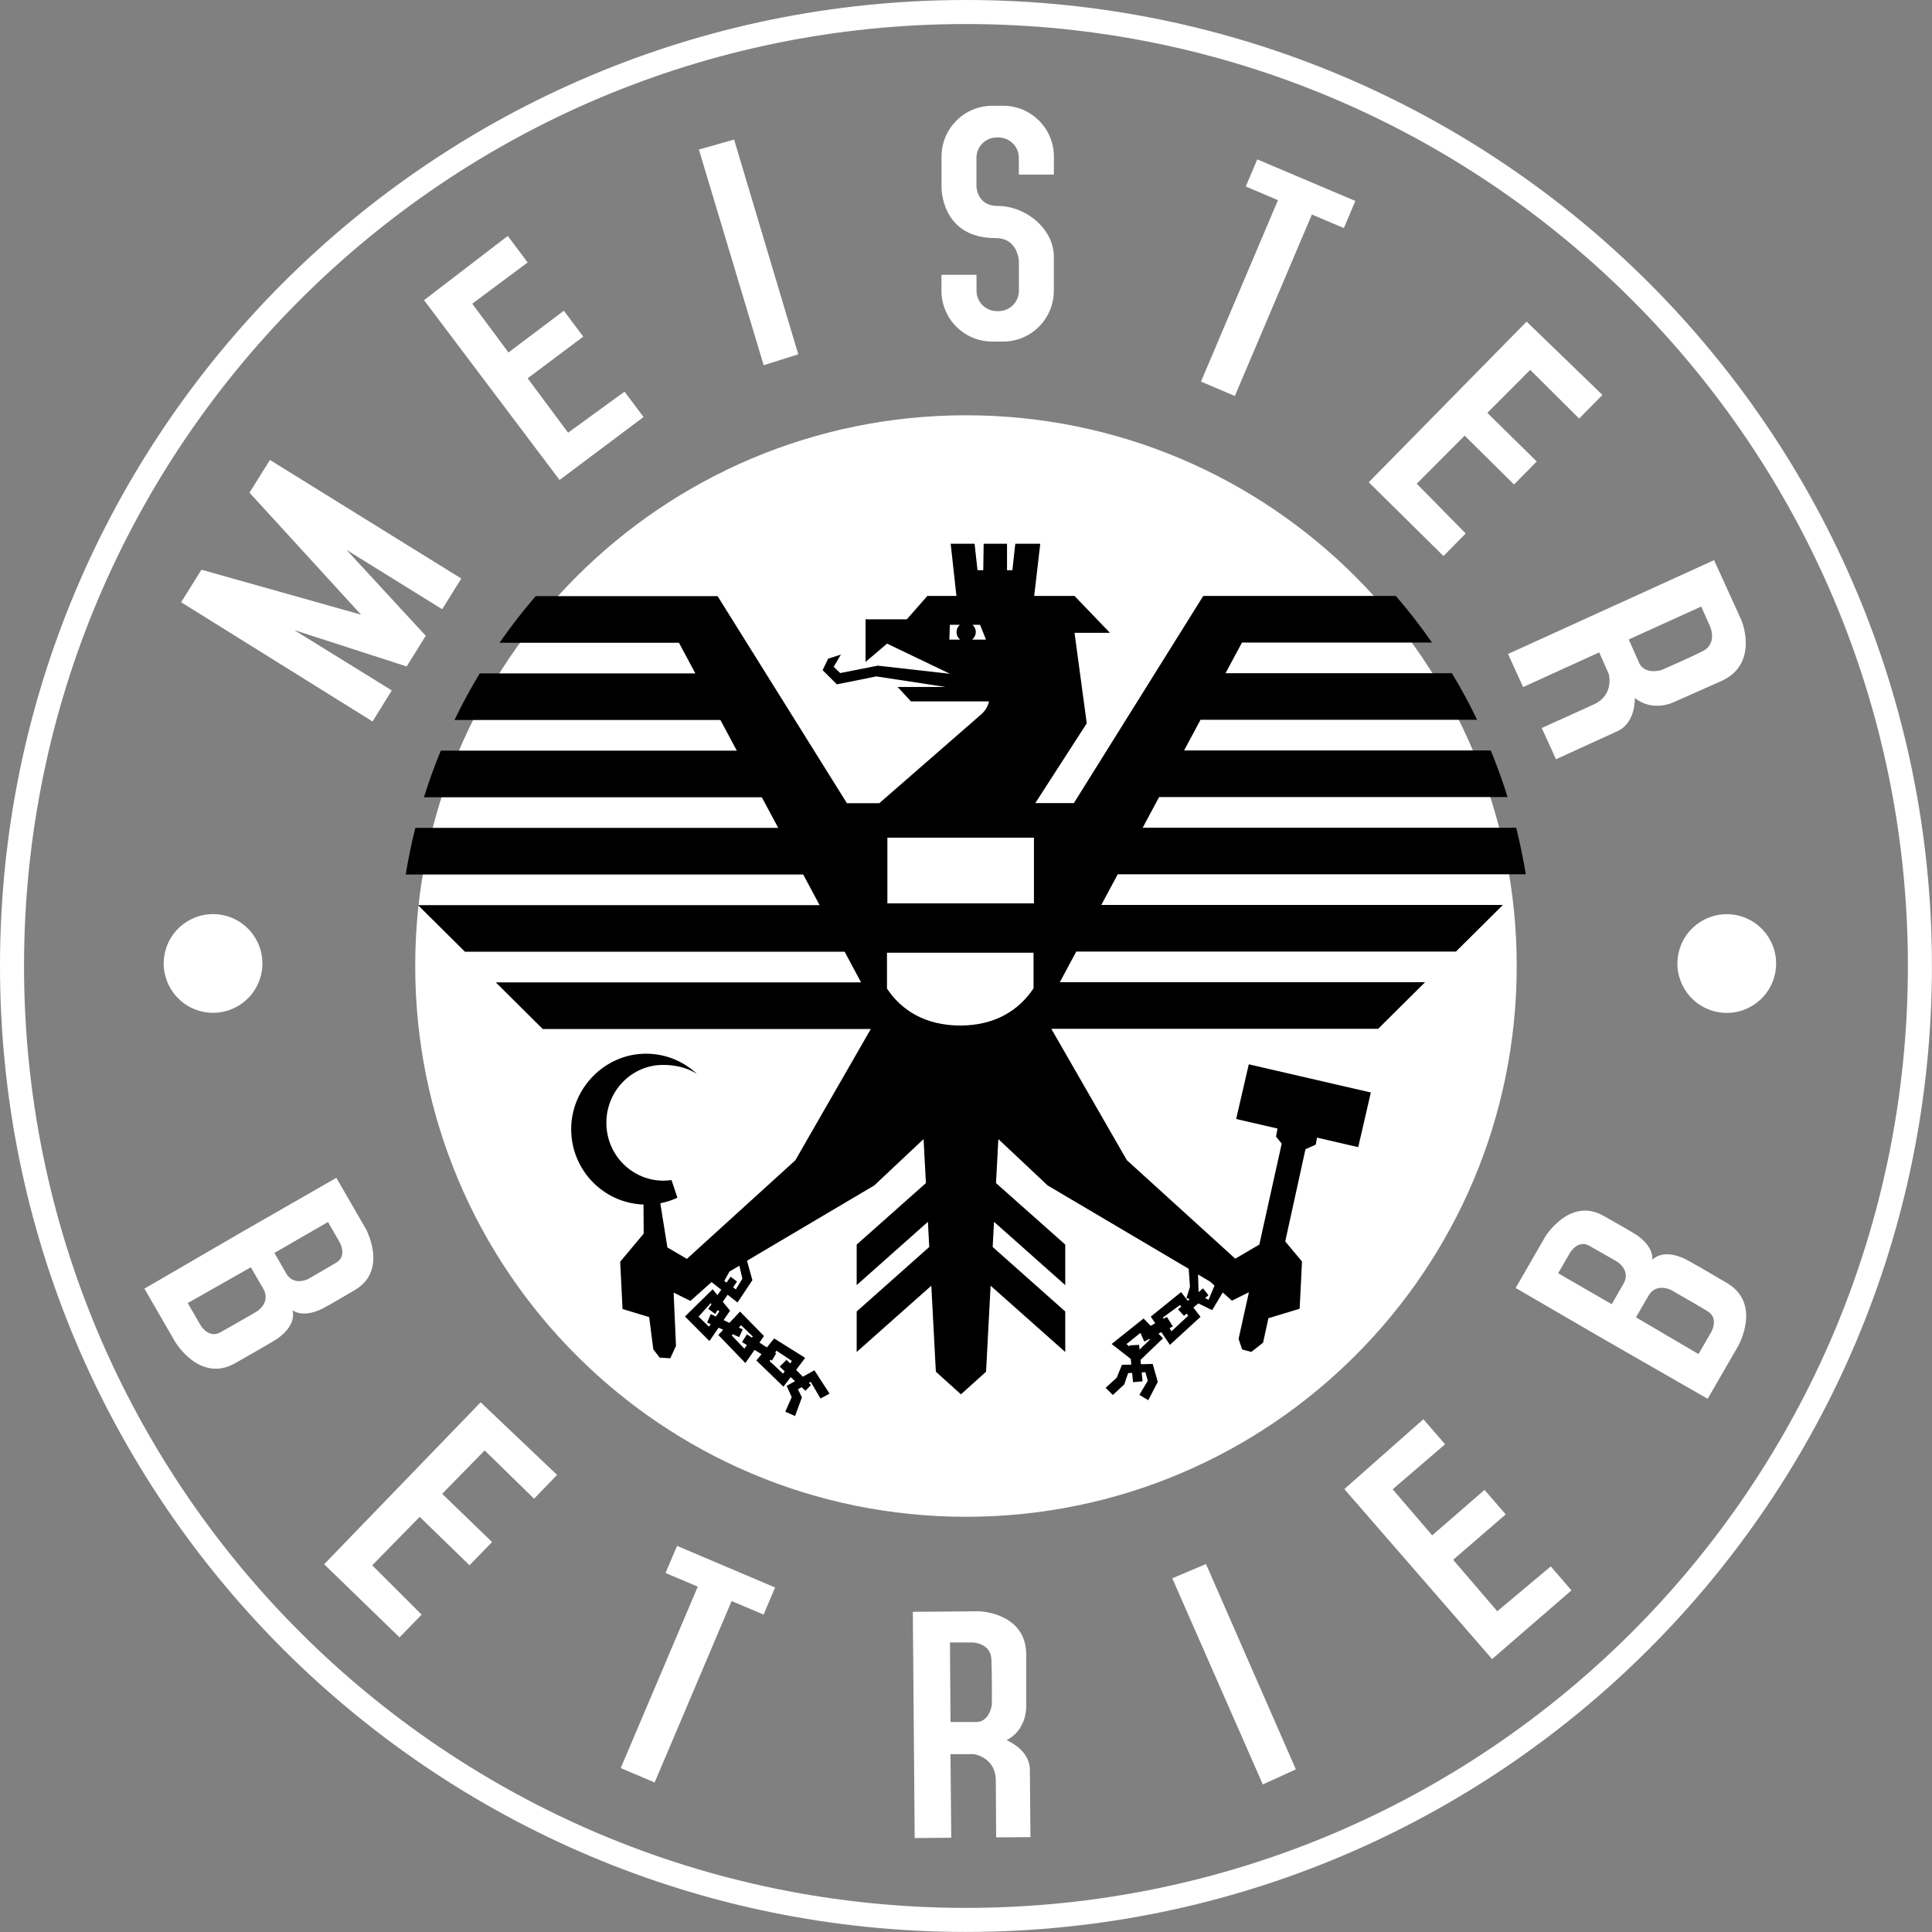
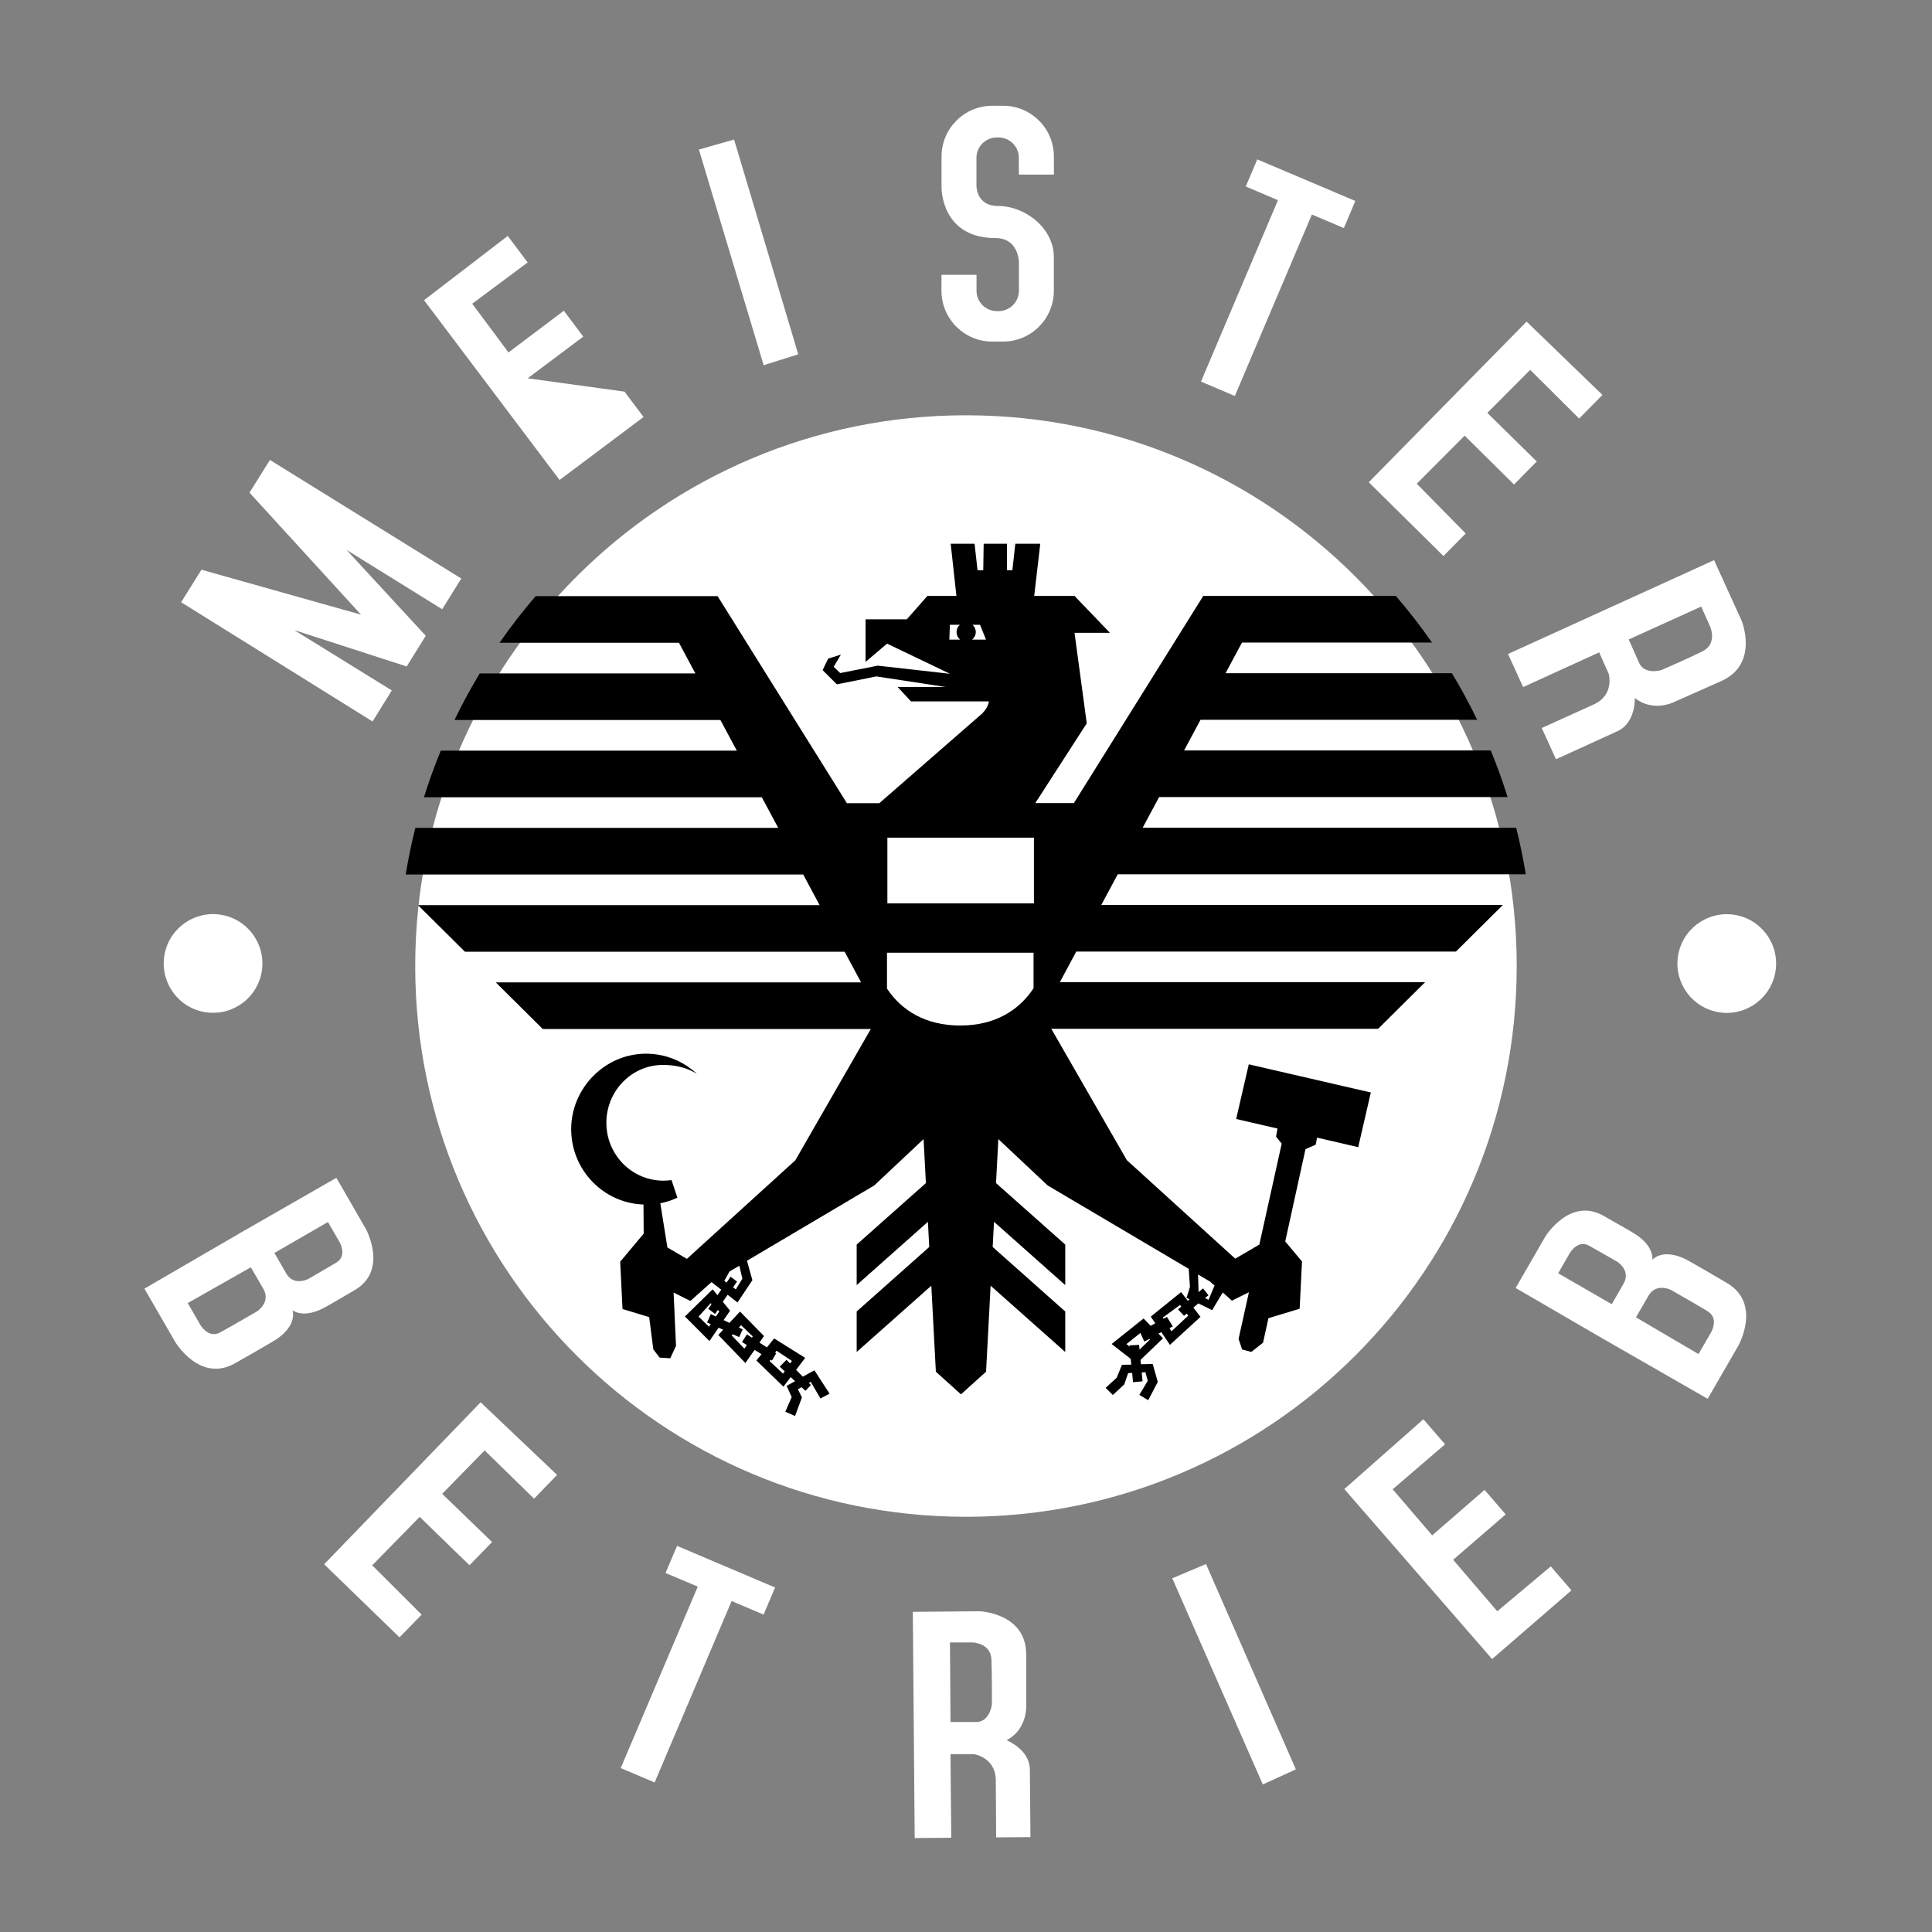
<svg xmlns="http://www.w3.org/2000/svg" width="140" height="140" viewBox="0 0 140 140" fill="none">
  <rect x="0" y="0" width="140" height="140" fill="#808080" stroke="none" />
  <g clip-path="url(#clip0_49_498)">
    <path fill-rule="evenodd" clip-rule="evenodd" d="M23.765 88.552L24.621 90.032C24.621 90.032 25.177 91.009 24.369 91.493C23.683 91.904 22.328 92.683 22.328 92.683C22.328 92.683 21.307 93.211 20.76 92.311L19.885 90.792L23.765 88.552ZM18.177 91.832L13.605 94.425L14.524 96.017C14.524 96.017 15.095 97.018 15.961 96.549C16.687 96.152 18.627 95.025 18.627 95.025C18.627 95.025 19.623 94.382 19.101 93.428L18.177 91.832ZM21.205 94.957C21.457 96.075 20.272 96.917 19.87 97.149C19.87 97.149 19.27 97.517 17.04 98.784C14.456 100.25 12.676 97.207 12.676 97.207L10.465 93.38L17.741 89.152L17.838 89.098L24.374 85.349L26.513 89.055C26.513 89.055 28.153 92.045 25.719 93.477C23.581 94.735 23.503 94.754 23.503 94.754C23.141 94.962 22.013 95.485 21.201 94.953L21.205 94.957Z" fill="white" />
    <path d="M69.998 109.912C92.039 109.912 109.907 92.044 109.907 70.002C109.907 47.961 92.039 30.093 69.998 30.093C47.956 30.093 30.088 47.961 30.088 70.002C30.088 92.044 47.956 109.912 69.998 109.912Z" fill="white" />
    <path fill-rule="evenodd" clip-rule="evenodd" d="M61.4 58.202H63.718L71.149 51.724C71.149 51.724 71.604 51.308 71.657 50.824H66.011L65.043 49.779H68.517L63.5 49.015L60.641 49.59L59.61 48.56L60.012 47.728L60.936 47.433L60.413 48.318L60.883 48.773L63.606 48.236L68.841 48.826L64.279 46.639L62.721 47.965V44.878H65.711L67.201 43.185H69.306L68.89 39.401H70.622L70.835 41.322H71.251L71.28 39.401H72.973V41.322H73.36L73.573 39.401H75.382L74.942 43.185H77.864L80.429 45.855H77.864L78.75 52.416L75.02 58.197H77.816L87.192 43.185H101.15C102.079 44.264 102.955 45.391 103.768 46.562H89.998L88.808 48.782H105.209C105.872 49.876 106.482 51.003 107.038 52.159H86.994L85.804 54.38H108.025C108.48 55.483 108.886 56.611 109.244 57.757H83.994L82.804 59.978H109.868C110.144 61.086 110.376 62.213 110.565 63.355H80.995L79.804 65.576H108.906L105.504 68.953H77.99L76.8 71.173H103.269L99.868 74.55H76.181L81.653 84.067L89.51 91.208L91.256 90.187L92.877 82.872L92.466 82.364L92.572 81.778L89.577 81.086L90.492 77.124L99.336 79.166L98.421 83.128L95.436 82.436L95.344 82.944L94.599 83.278L93.133 89.96L94.348 91.411L94.178 94.836L91.914 95.523L91.527 97.294L90.676 97.966L90.008 97.787L89.752 97.023L90.501 93.641L89.268 94.251L88.605 93.656L87.836 94.938L86.839 94.449L86.476 94.754L86.994 95.422L84.778 97.454L84.154 96.53L83.946 96.641L84.275 96.98L82.644 98.547L82.673 98.857L83.53 98.837L83.897 100.139L83.206 101.464L82.562 101.077L83.172 100.057L83.002 99.437L82.731 99.452L82.794 100.095L82.103 100.158L82.04 99.486L81.749 99.5L81.469 100.318L80.641 101.087L80.119 100.565L80.922 99.834L81.299 98.9L81.977 98.886L81.938 98.47L80.554 97.391L82.867 95.543L83.385 96.075L83.714 95.886L83.389 95.407L85.586 93.632L86.075 94.26L86.205 94.154L85.963 94.038L86.012 93.951L86.229 93.245L86.138 91.943L75.915 85.9L72.344 82.543L72.175 85.731L77.192 90.187V93.124L72.03 88.537L71.933 90.361L77.192 95.035V97.971L71.783 93.167L71.454 99.399L69.635 101.039L67.816 99.399L67.487 93.167L62.078 97.971V95.035L67.337 90.361L67.24 88.537L62.078 93.124V90.187L67.095 85.731L66.925 82.543L63.355 85.9L54.129 91.358L54.521 92.766L53.442 94.382L52.726 93.82L52.377 94.333L52.905 94.977L52.435 95.659L52.856 95.862L53.626 95.04L55.362 96.815L55.033 97.289L55.57 97.638L56.098 96.989L58.347 98.397L57.69 99.263L58.173 99.761L59.015 99.297L60.113 100.99L59.455 101.339L58.749 100.134L58.614 100.211L58.764 100.366L58.367 100.782L58.086 100.521L57.82 100.676L58.11 101.261L57.612 102.611L56.906 102.297L57.37 101.242L57.002 100.424L57.612 100.086L57.298 99.79L56.77 100.482L54.811 98.586L55.183 98.131L54.68 97.817L54.013 98.77L52.053 96.738L52.406 96.36L52.072 96.21L51.41 97.178L49.634 95.397L51.642 93.428L51.99 93.854L52.266 93.457L51.56 92.906L50.031 94.27L48.812 93.665L48.986 97.526L48.57 98.426L47.8 98.378L47.341 97.778L47.041 95.441L45.111 94.856L44.941 91.43L46.644 89.393L46.63 87.284C43.722 87.187 41.39 84.778 41.39 81.822C41.39 78.866 43.819 76.355 46.813 76.355C48.241 76.355 49.537 76.911 50.505 77.821C49.823 77.376 48.966 77.168 48.042 77.168C45.778 77.168 43.94 79.045 43.94 81.362C43.94 83.68 45.778 85.533 48.042 85.557C48.25 85.557 48.458 85.542 48.662 85.513L49.087 86.79C48.696 86.974 48.284 87.11 47.849 87.192L48.362 90.395L49.774 91.222L57.631 84.081L63.103 74.565H39.329L35.928 71.188H62.397L61.207 68.967H33.693L30.291 65.59H59.392L58.202 63.369H29.401C29.585 62.227 29.817 61.1 30.098 59.992H56.393L55.203 57.772H30.722C31.08 56.625 31.486 55.498 31.941 54.395H53.393L52.203 52.174H32.933C33.489 51.018 34.104 49.89 34.762 48.797H50.389L49.199 46.576H36.199C37.011 45.405 37.887 44.278 38.816 43.199H52L61.376 58.212L61.4 58.202ZM84.27 95.475L84.323 95.562L84.56 95.427L84.986 96.118L84.749 96.244L84.889 96.472L86.104 95.339L85.987 95.189L85.799 95.349L85.363 94.88L85.6 94.681L85.509 94.565L84.265 95.475H84.27ZM82.543 97.459L82.577 97.797L83.336 97.062L83.288 97.023L82.92 97.217L82.64 96.588L81.628 97.396L81.856 97.584L81.846 97.492L82.538 97.454L82.543 97.459ZM56.993 98.533L57.254 98.803L57.385 98.62L56.267 97.875L56.17 98.02L56.243 98.068L55.938 98.591L55.837 98.528L55.769 98.629L56.741 99.539L56.862 99.37L56.499 99.031L56.998 98.533H56.993ZM53.698 96.026L53.543 96.201L53.819 96.331L53.563 96.892L53.103 96.684L53.026 96.772L53.94 97.73L54.119 97.468L53.771 97.251L54.124 96.694L54.487 96.931L54.55 96.844L53.698 96.026ZM50.621 95.407L51.376 96.138L51.502 95.954L51.24 95.833L51.506 95.223L51.874 95.402L52.126 95.035L52.014 94.928L51.821 95.214L51.323 94.841L51.56 94.502L51.492 94.439L50.616 95.412L50.621 95.407ZM53.582 91.716L52.861 92.141L52.484 92.819L52.648 92.94L52.943 92.514L53.408 92.867L53.122 93.288L53.321 93.433L53.795 92.659L53.577 91.716H53.582ZM88.01 93.157L87.691 92.872L86.815 92.354L86.853 93.632L87.178 93.361L87.57 93.859L87.323 94.067L87.579 94.188L88.01 93.157ZM68.832 45.275L68.793 46.349H69.582C69.417 46.223 69.315 46.025 69.315 45.797C69.315 45.589 69.407 45.401 69.552 45.275H68.832ZM70.472 45.275C70.617 45.401 70.709 45.589 70.709 45.797C70.709 46.02 70.602 46.218 70.443 46.349H71.449L71.019 45.275H70.472ZM74.894 71.623V69.035H64.274V71.638C65.319 73.21 67.056 74.313 69.582 74.313C72.107 74.313 73.839 73.205 74.889 71.623H74.894ZM64.303 60.699V65.459H74.923V60.699H64.303Z" fill="black" />
-     <path fill-rule="evenodd" clip-rule="evenodd" d="M1.742 69.998C1.742 32.304 32.304 1.742 69.998 1.742C107.691 1.742 138.253 32.299 138.253 69.998C138.253 107.696 107.696 138.253 69.998 138.253C32.299 138.253 1.742 107.696 1.742 69.998ZM0 69.998C0 31.341 31.341 0 69.998 0C108.654 0 139.995 31.341 139.995 69.998C139.995 108.654 108.654 139.995 69.998 139.995C31.341 139.995 0 108.659 0 69.998Z" fill="white" />
-     <path fill-rule="evenodd" clip-rule="evenodd" d="M30.727 21.752L36.794 17.098L38.236 19.018L34.22 22.008L36.847 25.54L40.858 22.516L42.266 24.393L38.236 27.413L41.167 31.355L45.256 28.38L46.634 30.219L40.548 34.781L30.727 21.752Z" fill="white" />
+     <path fill-rule="evenodd" clip-rule="evenodd" d="M30.727 21.752L36.794 17.098L38.236 19.018L34.22 22.008L36.847 25.54L40.858 22.516L42.266 24.393L38.236 27.413L45.256 28.38L46.634 30.219L40.548 34.781L30.727 21.752Z" fill="white" />
    <path fill-rule="evenodd" clip-rule="evenodd" d="M19.56 33.33L33.426 41.922L32.043 44.148L25.11 39.847L30.852 46.073L29.469 48.294L21.317 45.657L28.39 50.031L26.997 52.281L13.126 43.64L14.597 41.284L26.16 44.54L18.08 35.7L19.56 33.33Z" fill="white" />
    <path fill-rule="evenodd" clip-rule="evenodd" d="M50.645 10.837L53.195 10.111L57.844 25.675L55.338 26.464L50.645 10.837Z" fill="white" />
    <path fill-rule="evenodd" clip-rule="evenodd" d="M70.762 19.913V21.07C70.762 21.883 71.42 22.545 72.238 22.545H72.359C73.171 22.545 73.834 21.887 73.834 21.07V19.004C73.834 18.931 73.796 17.252 72.141 17.252C68.198 17.252 68.227 13.638 68.227 13.571V11.345C68.227 9.308 69.877 7.663 71.909 7.663H72.688C74.725 7.663 76.369 9.313 76.369 11.345V12.651H73.829V11.437C73.829 10.624 73.171 9.961 72.354 9.961H72.233C71.42 9.961 70.757 10.619 70.757 11.437V13.45C70.757 13.498 70.757 14.925 72.305 14.925C74.337 14.925 76.365 16.58 76.365 18.612V21.07C76.365 23.107 74.715 24.752 72.683 24.752H71.904C69.867 24.752 68.222 23.102 68.222 21.07V19.913H70.762Z" fill="white" />
    <path d="M91.106 11.549L98.213 14.563L97.381 16.527L95.064 15.545L89.481 28.695L87.028 27.65L92.606 14.505L90.274 13.513L91.106 11.549Z" fill="white" />
    <path fill-rule="evenodd" clip-rule="evenodd" d="M110.623 23.305L116.119 28.618L114.431 30.33L110.884 26.803L107.778 29.919L111.358 33.441L109.713 35.11L106.133 31.569L102.664 35.052L106.211 38.657L104.6 40.292L99.186 34.946L110.623 23.305Z" fill="white" />
    <path fill-rule="evenodd" clip-rule="evenodd" d="M34.829 101.615L40.369 106.878L38.7 108.601L35.12 105.103L32.043 108.248L35.657 111.741L34.022 113.424L30.412 109.917L26.972 113.429L30.553 117.004L28.951 118.649L23.489 113.352L34.829 101.615Z" fill="white" />
    <path fill-rule="evenodd" clip-rule="evenodd" d="M97.415 107.904L103.143 102.844L104.716 104.658L100.918 107.919L103.782 111.257L107.575 107.962L109.109 109.738L105.301 113.028L108.499 116.758L112.374 113.507L113.874 115.244L108.122 120.222L97.415 107.904Z" fill="white" />
    <path fill-rule="evenodd" clip-rule="evenodd" d="M84.947 114.368L87.391 113.337L93.903 128.215L91.508 129.308L84.947 114.368Z" fill="white" />
    <path fill-rule="evenodd" clip-rule="evenodd" d="M66.282 133.203L66.147 116.801L70.956 116.758C70.956 116.758 74.328 116.855 74.362 119.849V123.734C74.362 123.734 74.391 125.35 72.944 126.1C73.617 126.41 74.613 127.087 74.628 128.234C74.637 128.998 74.671 133.125 74.671 133.125L72.184 133.144L72.16 129.018C72.151 127.324 70.564 127.111 70.564 127.111H68.875L68.933 133.169L66.287 133.193L66.282 133.203ZM68.88 124.789L68.837 119.017H70.467C70.467 119.017 71.783 119.041 71.841 120.236C71.894 121.436 71.875 123.521 71.875 123.521C71.875 123.521 71.739 124.731 70.791 124.784H68.89L68.88 124.789Z" fill="white" />
    <path d="M49.063 112.021L56.166 115.036L55.333 117L53.016 116.018L47.438 129.163L44.98 128.123L50.563 114.973L48.226 113.986L49.063 112.021Z" fill="white" />
    <path d="M18.919 70.637C19.372 68.715 18.182 66.79 16.26 66.336C14.338 65.883 12.413 67.073 11.959 68.995C11.505 70.916 12.696 72.842 14.617 73.296C16.539 73.749 18.465 72.559 18.919 70.637Z" fill="white" />
    <path d="M128.608 70.643C129.061 68.722 127.871 66.796 125.949 66.342C124.028 65.889 122.102 67.079 121.648 69.001C121.195 70.922 122.385 72.848 124.307 73.302C126.229 73.755 128.154 72.565 128.608 70.643Z" fill="white" />
    <path fill-rule="evenodd" clip-rule="evenodd" d="M109.278 47.389L124.208 40.591L126.202 44.97C126.202 44.97 127.489 48.086 124.76 49.339L121.209 50.916C121.209 50.916 119.748 51.603 118.47 50.582C118.461 51.322 118.248 52.508 117.203 52.986C116.511 53.306 112.752 55.019 112.752 55.019L111.721 52.754L115.481 51.051C117.024 50.355 116.569 48.816 116.569 48.816L115.882 47.273L110.371 49.788L109.273 47.379L109.278 47.389ZM118.021 46.339L123.275 43.954L123.938 45.439C123.938 45.439 124.45 46.653 123.381 47.191C122.312 47.727 120.391 48.555 120.391 48.555C120.391 48.555 119.235 48.922 118.795 48.076L118.021 46.334V46.339Z" fill="white" />
    <path fill-rule="evenodd" clip-rule="evenodd" d="M112.912 92.262L113.768 90.782C113.768 90.782 114.339 89.809 115.156 90.269C115.858 90.661 117.208 91.44 117.208 91.44C117.208 91.44 118.175 92.059 117.667 92.988L116.792 94.507L112.912 92.267V92.262ZM118.548 95.46L123.081 98.121L124 96.53C124 96.53 124.581 95.533 123.744 95.02C123.038 94.59 121.093 93.477 121.093 93.477C121.093 93.477 120.038 92.935 119.472 93.864L118.548 95.46ZM119.743 91.275C120.585 90.496 121.906 91.101 122.307 91.334C122.307 91.334 122.926 91.667 125.137 92.969C127.697 94.473 125.955 97.536 125.955 97.536L123.744 101.363L116.443 97.173L116.347 97.12L109.83 93.332L111.968 89.626C111.968 89.626 113.739 86.708 116.197 88.102C118.359 89.326 118.412 89.379 118.412 89.379C118.775 89.587 119.791 90.308 119.738 91.275H119.743Z" fill="white" />
  </g>
  <defs>
    <clipPath id="clip0_49_498">
      <rect width="140" height="140" fill="white" />
    </clipPath>
  </defs>
</svg>